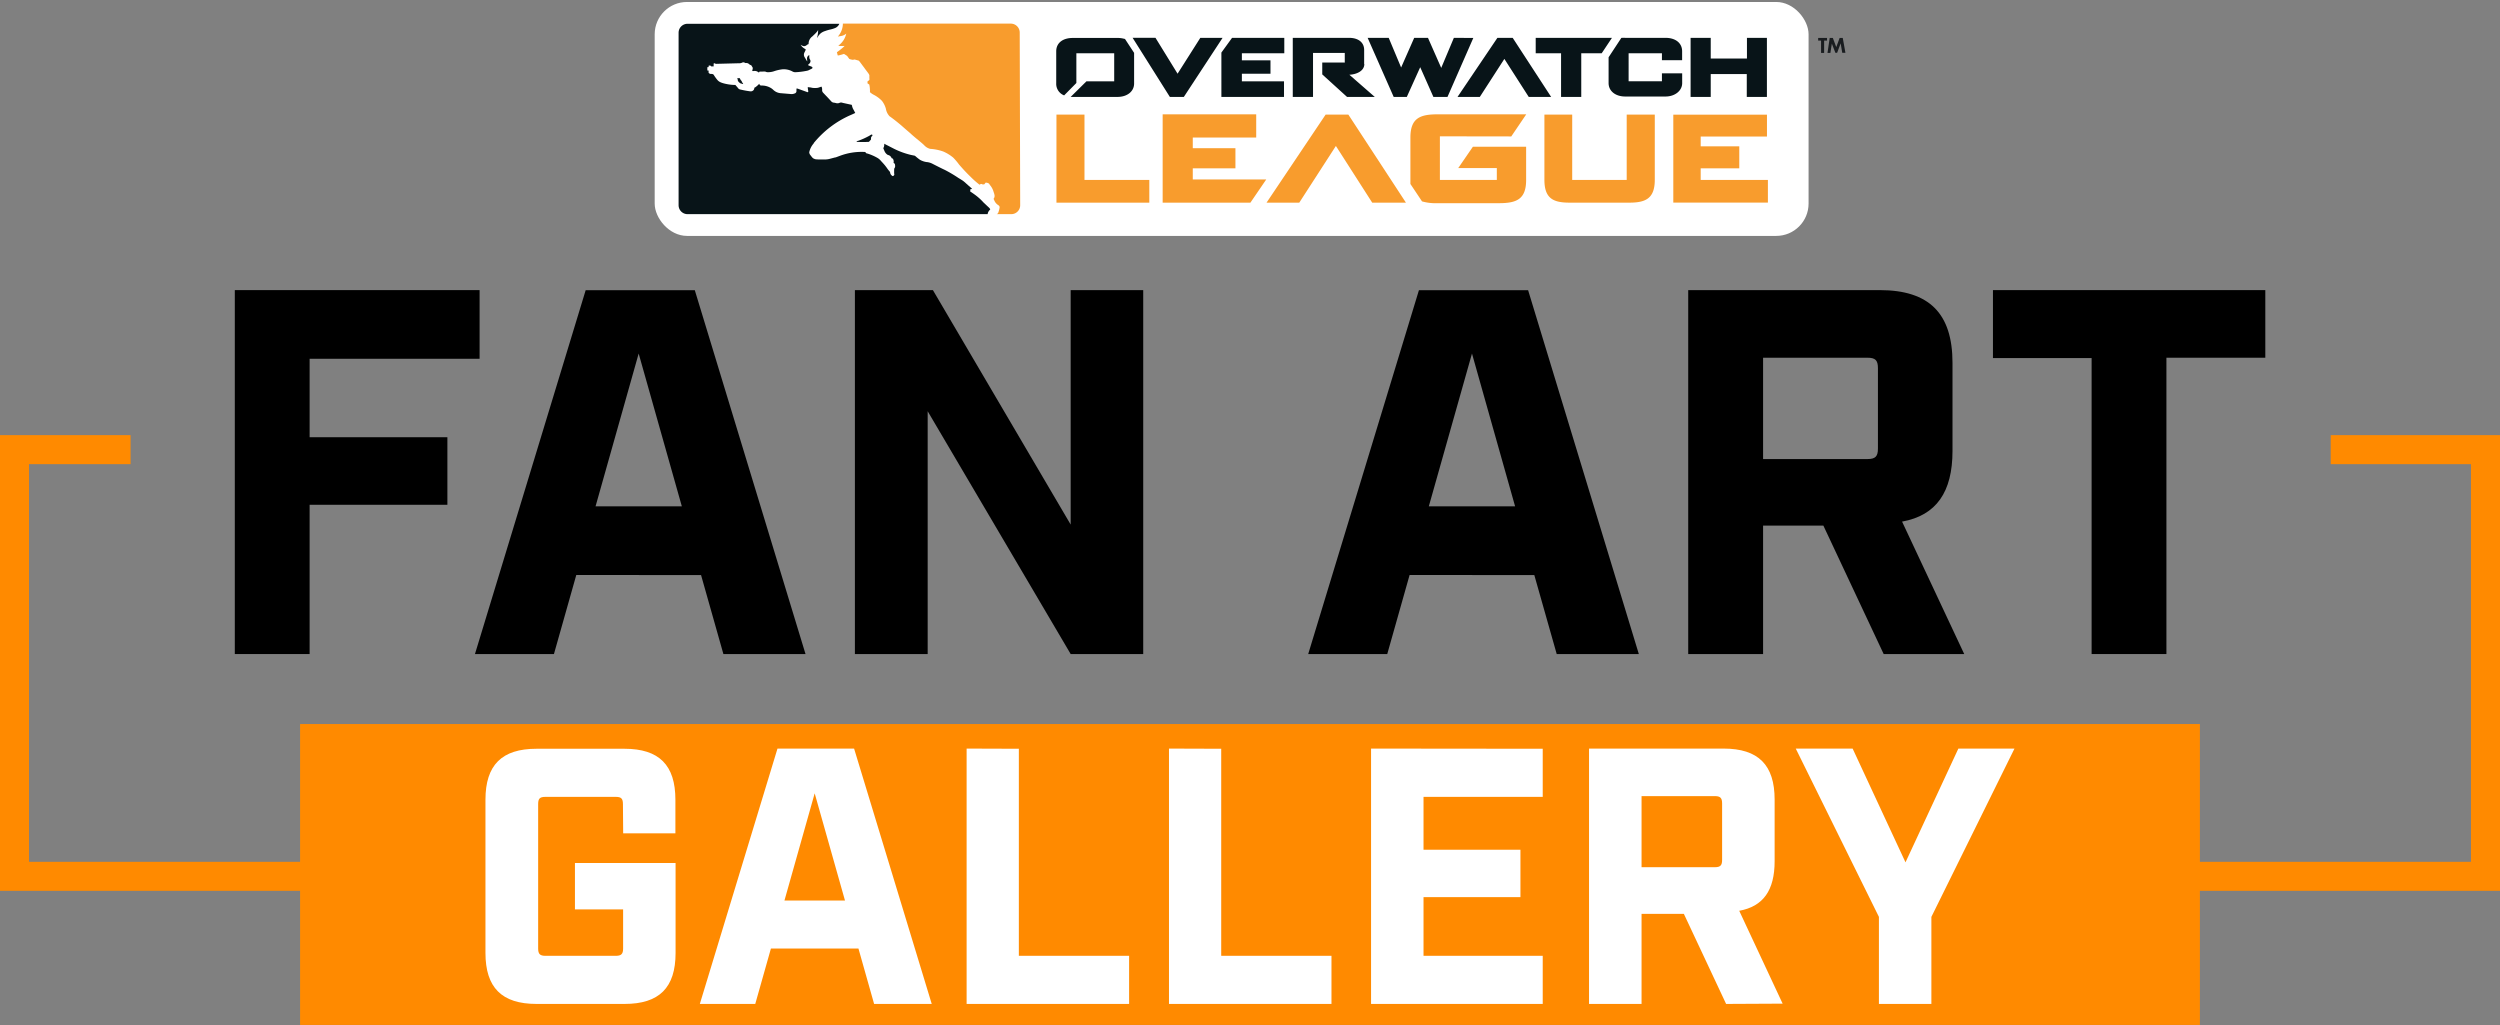
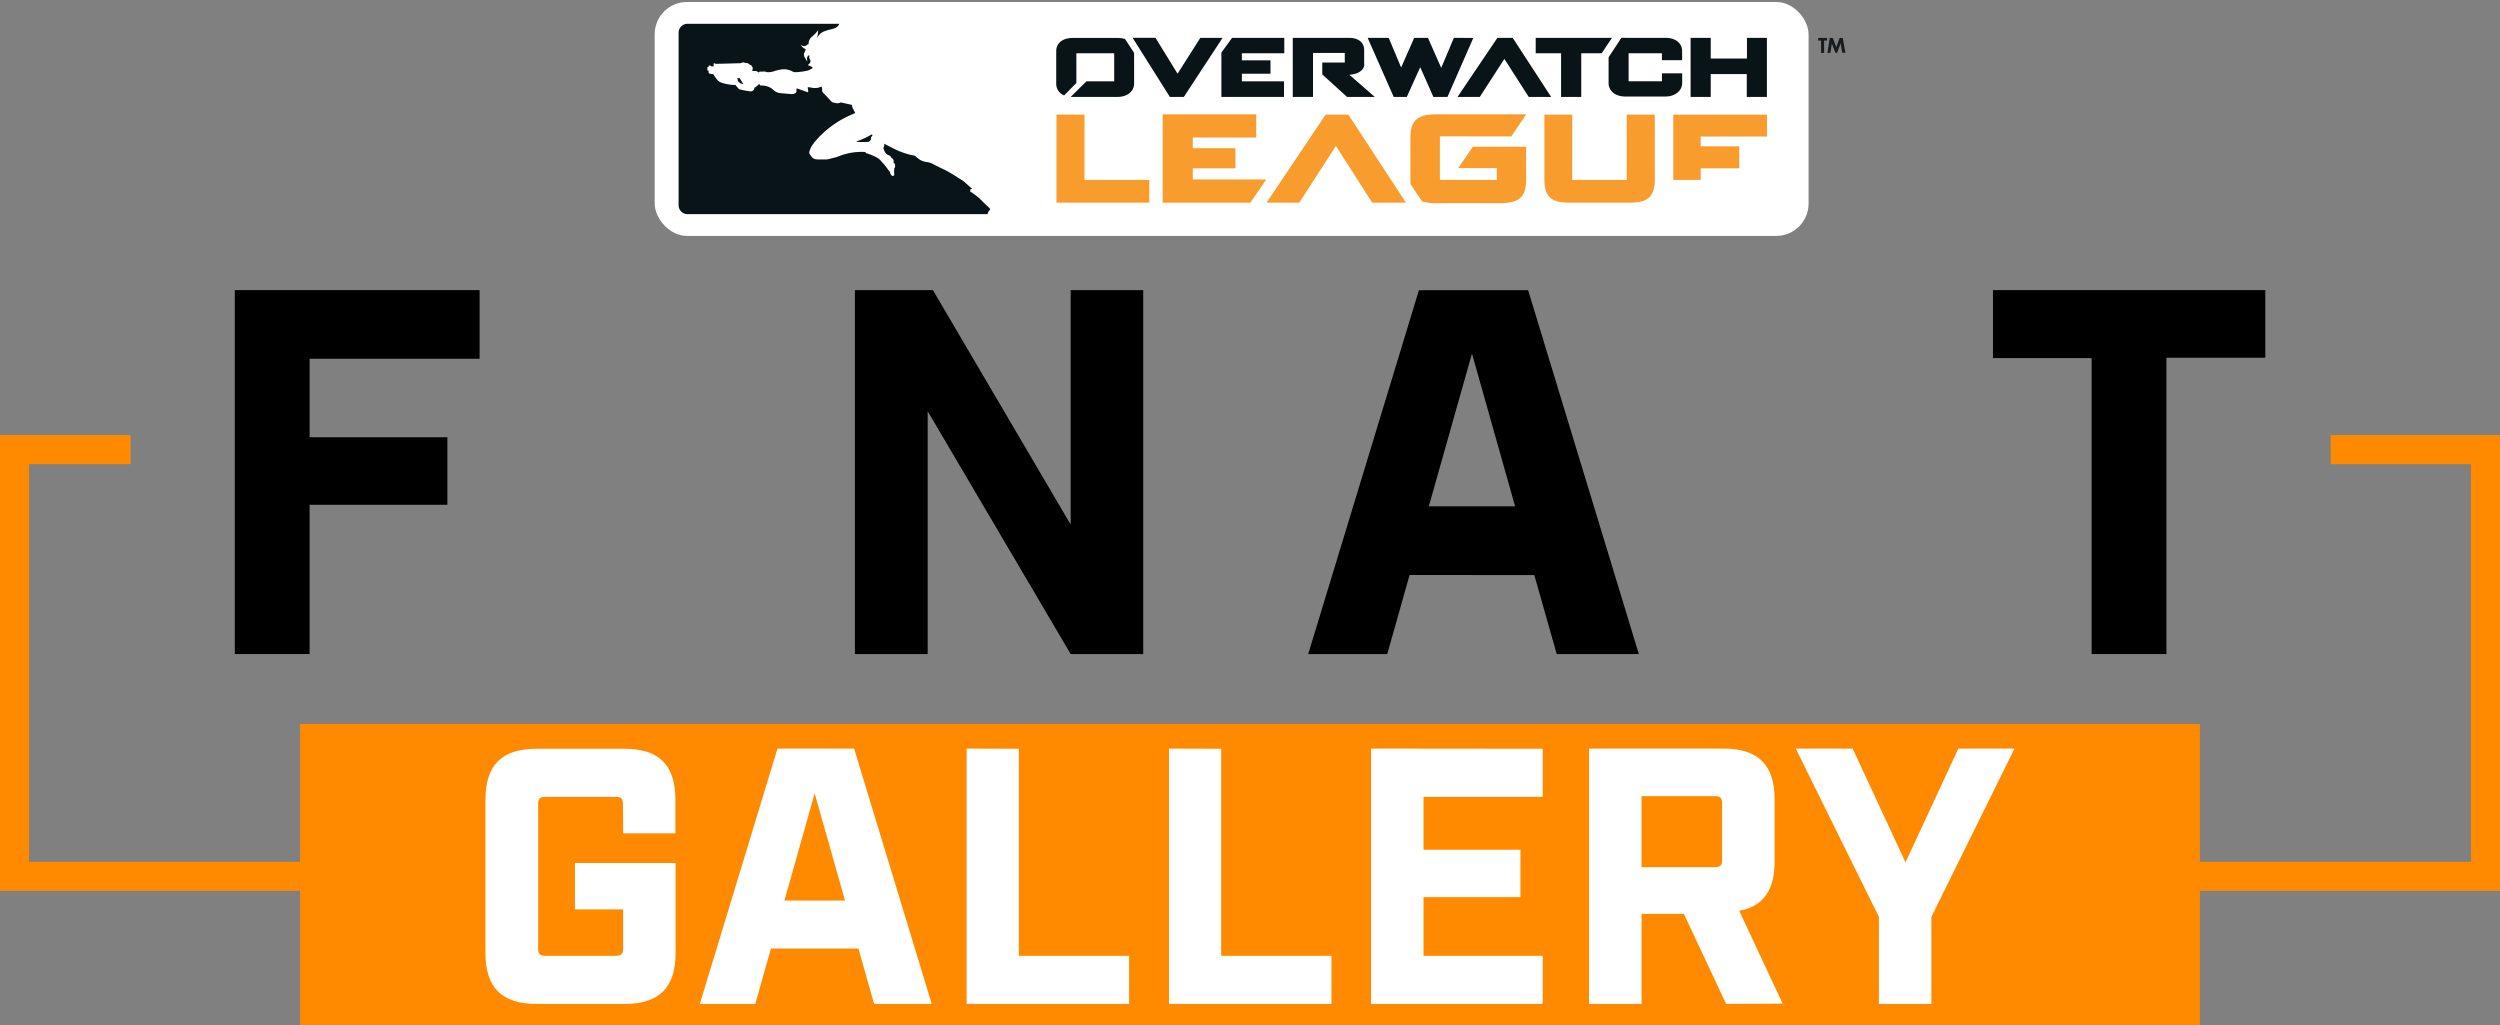
<svg xmlns="http://www.w3.org/2000/svg" id="Layer_8" data-name="Layer 8" viewBox="0 0 430.78 176.62">
  <rect x="0" y="0" width="430.78" height="176.62" fill="#808080" stroke="none" />
  <defs>
    <style>.cls-1{fill:#ff8a00;}.cls-2{fill:#fff;}.cls-3{fill:none;}.cls-4{fill:#191c1f;}.cls-5{fill:#081418;}.cls-6{fill:#f89c2d;}</style>
  </defs>
  <rect class="cls-1" x="51.71" y="124.76" width="327.36" height="51.85" />
  <polygon class="cls-1" points="430.78 153.5 0 153.5 0 74.98 22.5 74.98 22.5 79.98 5 79.98 5 148.5 425.78 148.5 425.78 79.98 401.61 79.98 401.61 74.98 430.78 74.98 430.78 153.5" />
  <path d="M65.47,55.29h42.18V67.12H78.36V80.64H102.1V92.28H78.36V118H65.47Z" transform="translate(-25.01 -5.3)" />
-   <path d="M124.31,104.38,120.46,118H106.85l19.08-62.7h18.8L163.81,118H149.66l-3.85-13.61Zm10.75-38.16-7.43,26.33H142.5Z" transform="translate(-25.01 -5.3)" />
  <path d="M222,55.29V118H209.5L184.86,76.16V118H172.32V55.29h13.44l23.74,40.4V55.29Z" transform="translate(-25.01 -5.3)" />
  <path d="M267.9,104.38,264.05,118H250.43l19.08-62.7h18.81L307.4,118H293.25l-3.86-13.61Zm10.75-38.16-7.44,26.33h14.87Z" transform="translate(-25.01 -5.3)" />
-   <path d="M349.59,118,339.2,95.87H328.81V118h-12.9V55.29h33c8.51,0,12.54,4,12.54,12.54V83c0,7.08-2.78,11.11-8.69,12.18L363.47,118ZM346.81,84.4c1.34,0,1.79-.45,1.79-1.79V68.73c0-1.35-.45-1.79-1.79-1.79h-18V84.4Z" transform="translate(-25.01 -5.3)" />
  <path d="M398.31,66.94V118H385.42v-51h-17V55.29h46.93V66.94Z" transform="translate(-25.01 -5.3)" />
  <path class="cls-2" d="M132.35,143.87c0-1-.32-1.26-1.26-1.26H119c-1,0-1.26.31-1.26,1.26v24.87c0,.94.31,1.26,1.26,1.26h12.12c.94,0,1.26-.32,1.26-1.26V162h-8.3V154h17.34V169.5c0,6-2.82,8.79-8.79,8.79H117.46c-6,0-8.8-2.83-8.8-8.79V143.11c0-6,2.83-8.79,8.8-8.79H132.6c6,0,8.79,2.82,8.79,8.79v5.78h-9Z" transform="translate(-25.01 -5.3)" />
  <path class="cls-2" d="M157.85,168.74l-2.7,9.55H145.6l13.38-44h13.2l13.38,44h-9.93l-2.7-9.55ZM165.39,142l-5.21,18.47h10.43Z" transform="translate(-25.01 -5.3)" />
  <path class="cls-2" d="M200.57,134.32V170h19v8.29h-28v-44Z" transform="translate(-25.01 -5.3)" />
  <path class="cls-2" d="M235.44,134.32V170h19v8.29h-28v-44Z" transform="translate(-25.01 -5.3)" />
  <path class="cls-2" d="M290.84,134.32v8.29H270.3v9.11H287v8.17H270.3V170h20.54v8.29H261.26v-44Z" transform="translate(-25.01 -5.3)" />
  <path class="cls-2" d="M322.44,178.29l-7.28-15.52h-7.29v15.52h-9.05v-44H322c6,0,8.8,2.82,8.8,8.79v10.62c0,5-1.95,7.79-6.1,8.54l7.48,16Zm-1.94-23.56c.94,0,1.25-.31,1.25-1.25v-9.74c0-.94-.31-1.26-1.25-1.26H307.87v12.25Z" transform="translate(-25.01 -5.3)" />
  <path class="cls-2" d="M348.77,178.29v-15l-14.33-29h9.8l9.11,19.6,9.11-19.6h9.67l-14.32,29v15Z" transform="translate(-25.01 -5.3)" />
  <rect class="cls-2" x="112.81" y="0.34" width="198.83" height="40.31" rx="5.57" />
  <g id="Symbols">
    <g id="Nav_Logo-Full" data-name="Nav/Logo-Full">
      <rect id="Rectangle-Copy-4" class="cls-3" x="116.93" width="172.86" height="40.99" />
      <g id="logo">
        <g id="logo_with_text" data-name="logo with text">
          <path id="Shape" class="cls-4" d="M338.3,12.3h.5v2.12h.53V12.3h.5v-.46H338.3Zm4.24-.46H342l-.58,1.57-.59-1.57h-.54l-.38,2.58h.5l.25-1.6.61,1.58h.3l.61-1.63.27,1.63H343Z" transform="translate(-25.01 -5.3)" />
          <g id="Group">
            <path id="Shape-2" data-name="Shape" class="cls-5" d="M141.94,40.67V10.93a1.54,1.54,0,0,1,1.5-1.53h26.2a1.35,1.35,0,0,1-.76.74,5.09,5.09,0,0,1-.92.27,7.75,7.75,0,0,0-.78.24,2.29,2.29,0,0,0-.73.37,2.65,2.65,0,0,0-.33.34,3.53,3.53,0,0,0-.21.32,1.43,1.43,0,0,0-.14.2,4.55,4.55,0,0,0,.21-1.47c0,.26-.68.86-1,1.17a1.56,1.56,0,0,0-.64,1.32.84.84,0,0,0-.2.08c-.28.22-.43.33-.75.25l-.31-.14-.11-.06a1.91,1.91,0,0,0,.73.68.57.57,0,0,1,.16.15l-.26.54a.83.83,0,0,0,.07.78c.11.17.35.59.35.59l.11.11a2.57,2.57,0,0,1-.06-.55.64.64,0,0,1,.39-.54v.26a.92.92,0,0,0,.05.37,1.28,1.28,0,0,0,.11.2.51.51,0,0,1-.06.53,1.12,1.12,0,0,1-.18.2c-.07.06-.11.08-.13.17a.69.69,0,0,0,.19.1l.28.11c.13.05.29.11.29.25a.19.19,0,0,1-.09.14l-.41.2-.22.11a2.22,2.22,0,0,1-.37.09,11.7,11.7,0,0,1-1.78.22,1,1,0,0,1-.59-.13,3.11,3.11,0,0,0-1.69-.37,6.86,6.86,0,0,0-1.49.34,3.11,3.11,0,0,1-1,.16.87.87,0,0,1-.47-.1,1.85,1.85,0,0,0-.51,0,4.17,4.17,0,0,0-.5,0,.58.58,0,0,1-.11.15.51.51,0,0,1-.16-.09,1,1,0,0,0-.68-.17.86.86,0,0,1-.32,0,1.61,1.61,0,0,0,.08-.38.23.23,0,0,0,0-.21c-.08-.14-.21-.34-.21-.34s0-.06-.11-.08a.78.78,0,0,1-.28-.16.68.68,0,0,0-.52-.2.36.36,0,0,1-.25-.06.45.45,0,0,0-.45,0,1.21,1.21,0,0,1-.59.1l-3.85.1a.29.29,0,0,1-.2-.05.21.21,0,0,0-.26,0v.49h-.42s-.1-.24-.45-.11a.54.54,0,0,1,0,.18v.06a.76.76,0,0,0-.21,0,5.61,5.61,0,0,0,0,.58l.21,0,0,.38a.49.49,0,0,0,.43.21c.15,0,.32,0,.45.15a7,7,0,0,0,.68.94c.16.15.38.44,1.69.68a7.83,7.83,0,0,0,1.36.13c.07.07.51.59.51.59s.06.14.37.2a16.38,16.38,0,0,0,1.7.31c.18,0,.25,0,.42-.1a.6.6,0,0,0,.26-.36v-.17l.07,0a4,4,0,0,0,.79-.68.87.87,0,0,0,.07.17s0,.13.34.14a3,3,0,0,1,1.4.32,2.32,2.32,0,0,1,.59.41,2.06,2.06,0,0,0,1.33.59l1.67.14a1.31,1.31,0,0,0,.68-.09.42.42,0,0,0,.33-.39v-.45a.34.34,0,0,1,.2,0l1.72.62s.17,0,.1-.28a2.16,2.16,0,0,1-.06-.42.14.14,0,0,1,0-.15.12.12,0,0,1,.14,0,2.34,2.34,0,0,1,.59.09,3.42,3.42,0,0,0,1,0l.31-.1h0c.23-.07.26-.11.34-.07a1.37,1.37,0,0,1,.08.6.64.64,0,0,0,.18.42l1.07,1.13.33.36a.67.67,0,0,0,.46.22,3.15,3.15,0,0,1,.42.09.87.87,0,0,0,.55-.06.63.63,0,0,1,.52,0l1.56.34.08.19v.09s.09.27.14.37l.4.75s-.28.15-.92.42a17,17,0,0,0-6.23,4.77l0,.05h0a3.37,3.37,0,0,0-.78,1.54.83.83,0,0,0,.21.5c.2.25.37.52.59.6s.13.12.9.14h1a3.4,3.4,0,0,0,.84-.11l.87-.23c.16,0,.35-.1.83-.27a10.57,10.57,0,0,1,4.42-.68l.09.13s0,.09.29.14a8.54,8.54,0,0,1,1.75.77,2.21,2.21,0,0,1,.52.44c.15.18.38.4.73.82,0,0,.24.3.41.55a5.45,5.45,0,0,0,.37.47.43.43,0,0,1,.13.27.66.66,0,0,0,.19.38c.14.13.26.29.43.08s.06,0,.06-.59c0-.38,0-.63.07-.68a.62.62,0,0,0,.09-.49.4.4,0,0,0-.26-.41.92.92,0,0,0-.1-.69.33.33,0,0,0-.23-.12A.83.83,0,0,0,178,32a1.38,1.38,0,0,1-.6-.72,5,5,0,0,1-.19-.47s.19-.17.17-.75a5.61,5.61,0,0,0,.54.29l1.15.59A13.48,13.48,0,0,0,182,32l.49.1a.47.47,0,0,1,.29.14,8.7,8.7,0,0,0,.76.6,3.29,3.29,0,0,0,1.09.38,2.7,2.7,0,0,1,1,.27s1.59.82,2.17,1.08a22.42,22.42,0,0,1,2.32,1.37s.63.38.83.52a6,6,0,0,1,.54.46l.93.83.11.13h-.3l-.05.41s.68.44,1.13.8a9.35,9.35,0,0,1,1.17,1.1c.19.17.64.61.93.87,0,0,.29.28.2.37a1.23,1.23,0,0,0-.42.77H143.44a1.54,1.54,0,0,1-1.5-1.53" transform="translate(-25.01 -5.3)" />
            <polygon id="Shape-3" data-name="Shape" class="cls-2" points="144.04 6.44 144.04 6.44 144.04 6.44 144.04 6.44" />
            <path id="Shape-4" data-name="Shape" class="cls-5" d="M153.06,19.78l-.36-.09a.46.46,0,0,1-.26-.15.73.73,0,0,1-.3-.39c0-.2-.1-.37-.1-.37a.76.76,0,0,1,.3,0h.16a1.35,1.35,0,0,0,.14.3.9.9,0,0,1,.21.3.31.31,0,0,0,.11.19.17.17,0,0,1,.09.18v.06" transform="translate(-25.01 -5.3)" />
            <path id="Shape-5" data-name="Shape" class="cls-5" d="M175,29.44c-.09.09-.13.16-.26.3a16.68,16.68,0,0,1-2.12,0c0-.14.1-.13.3-.19a12.92,12.92,0,0,0,1.86-.84c.27-.17.41-.24.41-.24l.16.08v.08l-.1.14a.48.48,0,0,0-.16.35.42.42,0,0,1-.1.37" transform="translate(-25.01 -5.3)" />
-             <path id="Shape-6" data-name="Shape" class="cls-6" d="M200.8,40.67a1.53,1.53,0,0,1-1.53,1.53h-2.51A.57.57,0,0,0,197,42a4.17,4.17,0,0,0,.26-1,.43.43,0,0,0-.16-.3,1.88,1.88,0,0,1-.68-.69l-.21-.45a.77.77,0,0,0,.17-.63,2.55,2.55,0,0,0-.15-.52,3.07,3.07,0,0,0-.61-1.19,1.27,1.27,0,0,1-.13-.19s0-.06-.15-.14a.94.94,0,0,0-.49-.12,3.85,3.85,0,0,1-.25.3l-.31,0A.4.4,0,0,0,194,37l-.19.13-.1-.07a14.84,14.84,0,0,1-1.45-1.29c-1.05-1-2-2.13-2-2.13a10.58,10.58,0,0,0-1-1.18,7,7,0,0,0-1.71-1.05,8.18,8.18,0,0,0-2.26-.46,2.08,2.08,0,0,1-1-.59c-.41-.44-1.66-1.37-2.37-2.05,0,0-.91-.78-1.62-1.41-1.32-1.11-2-1.56-2-1.56a2.47,2.47,0,0,1-.64-1.29,3.91,3.91,0,0,0-.68-1.37,5.37,5.37,0,0,0-1.44-1.06,3.09,3.09,0,0,1-.63-.44,2.67,2.67,0,0,0,0-.4,4.84,4.84,0,0,0-.11-.91l-.31-.21v-.33l.23-.17c.06-.06.12-.06.1-.3a3.93,3.93,0,0,1,0-.52.78.78,0,0,0-.18-.4l-1.32-1.78-.23-.3a.41.41,0,0,0-.29-.16l-.42-.12a.42.42,0,0,0-.27,0,.51.51,0,0,1-.3,0,1.92,1.92,0,0,1-.46-.13s-.25-.34-.32-.45a.65.65,0,0,0-.18-.15l-.41-.26-.91.26h-.17l-.14-.55.51-.38s.3-.23.53-.43l.29-.28a6.24,6.24,0,0,1-1,0,.2.2,0,0,1-.08,0l.1-.12a3.49,3.49,0,0,0,1.26-2,1.81,1.81,0,0,1-.86.41l-.59.1a3.39,3.39,0,0,0,.87-2.23h28.94a1.54,1.54,0,0,1,1.53,1.53Z" transform="translate(-25.01 -5.3)" />
          </g>
          <g id="Group-2" data-name="Group">
            <path id="Shape-7" data-name="Shape" class="cls-5" d="M275.53,11.82,273.35,17l-2.28-5.17h-2.38l-2.25,5.1-2.14-5.11h-3.63L265.16,22h2.26l2.31-5.12L272,22h2.43l4.45-10.16Zm50.5,0v3.57h-6.24V11.82h-3.47V22h3.47V18.06H326V22h3.47V11.82Zm-43,0L276.16,22H280l4.23-6.55,4.2,6.55h3.86l-6.62-10.17Zm-51.19,0L227.92,18l-3.81-6.19h-3.94L226.59,22H229l6.67-10.17Zm57.79,0v2.66H294V22h3.48V14.48H301l1.77-2.66ZM218.77,12a4.15,4.15,0,0,0-1.21-.16h-7.69c-1.76,0-2.86.88-2.86,2.3v5.53a2.13,2.13,0,0,0,1.21,2l.15.07,2.11-2.14V14.48H217v4.83h-4.78L209.5,22h8.06c1.69,0,2.87-.95,2.87-2.31V14.41L218.85,12ZM312,11.82h-6.95a5.07,5.07,0,0,0-.55,0h-.11l-.3.46h0l-1.9,2.89v4.45c0,1.37,1.18,2.31,2.86,2.31H312c1.63,0,2.87-1,2.87-2.31V17.94h-3.49V19.3h-5.74V14.48h5.74v1.19h3.48V14.13c0-1.41-1.13-2.31-2.87-2.31Zm-76.53,2.54V22h10.79V19.31H239V18h4.93V15.7H239V14.48h7.31V11.82h-9Zm24.6,2V13.9c0-1.29-1-2.08-2.61-2.08h-9.69V22h3.49V14.42h5.47v1.65h0a.36.36,0,0,1-.2,0h-3.68v2.05L257.12,22h4.78l-4.38-3.82c1.25-.06,2.58-.65,2.58-1.85Z" transform="translate(-25.01 -5.3)" />
-             <path id="Shape-8" data-name="Shape" class="cls-6" d="M230.54,34.31h7.35V30.84h-7.35V29h10.93v-4H225.35V40.22h15.12l2.73-4H230.54Zm22.89-9.26L243.25,40.22h5.64l6.31-9.77,6.26,9.77h5.81l-9.92-15.17Zm-41.55,0h-4.83V40.22h16V36.3H211.88ZM305.31,36.3h-9.39V25.05h-4.79V36.28c0,3.29,1.6,3.94,4.37,3.94h10.25c2.78,0,4.4-.68,4.4-3.94V25.05h-4.84Zm12.75,0v-2h6.65V30.52h-6.65V28.83h11.42V25.06H313.34V40.21h16.3V36.3Zm-32.64-7.49L288,25H272.71c-3,0-4.67.65-4.67,4v8l2,3a8.34,8.34,0,0,0,2.58.31H283.3c3,0,4.68-.65,4.68-4V30.58h-9.17l-2.53,3.68h6.65v2.05h-9.81V28.79Z" transform="translate(-25.01 -5.3)" />
+             <path id="Shape-8" data-name="Shape" class="cls-6" d="M230.54,34.31h7.35V30.84h-7.35V29h10.93v-4H225.35V40.22h15.12l2.73-4H230.54Zm22.89-9.26L243.25,40.22h5.64l6.31-9.77,6.26,9.77h5.81l-9.92-15.17Zm-41.55,0h-4.83V40.22h16V36.3H211.88ZM305.31,36.3h-9.39V25.05h-4.79V36.28c0,3.29,1.6,3.94,4.37,3.94h10.25c2.78,0,4.4-.68,4.4-3.94V25.05h-4.84Zm12.75,0v-2h6.65V30.52h-6.65V28.83h11.42V25.06H313.34V40.21V36.3Zm-32.64-7.49L288,25H272.71c-3,0-4.67.65-4.67,4v8l2,3a8.34,8.34,0,0,0,2.58.31H283.3c3,0,4.68-.65,4.68-4V30.58h-9.17l-2.53,3.68h6.65v2.05h-9.81V28.79Z" transform="translate(-25.01 -5.3)" />
          </g>
        </g>
      </g>
    </g>
  </g>
</svg>